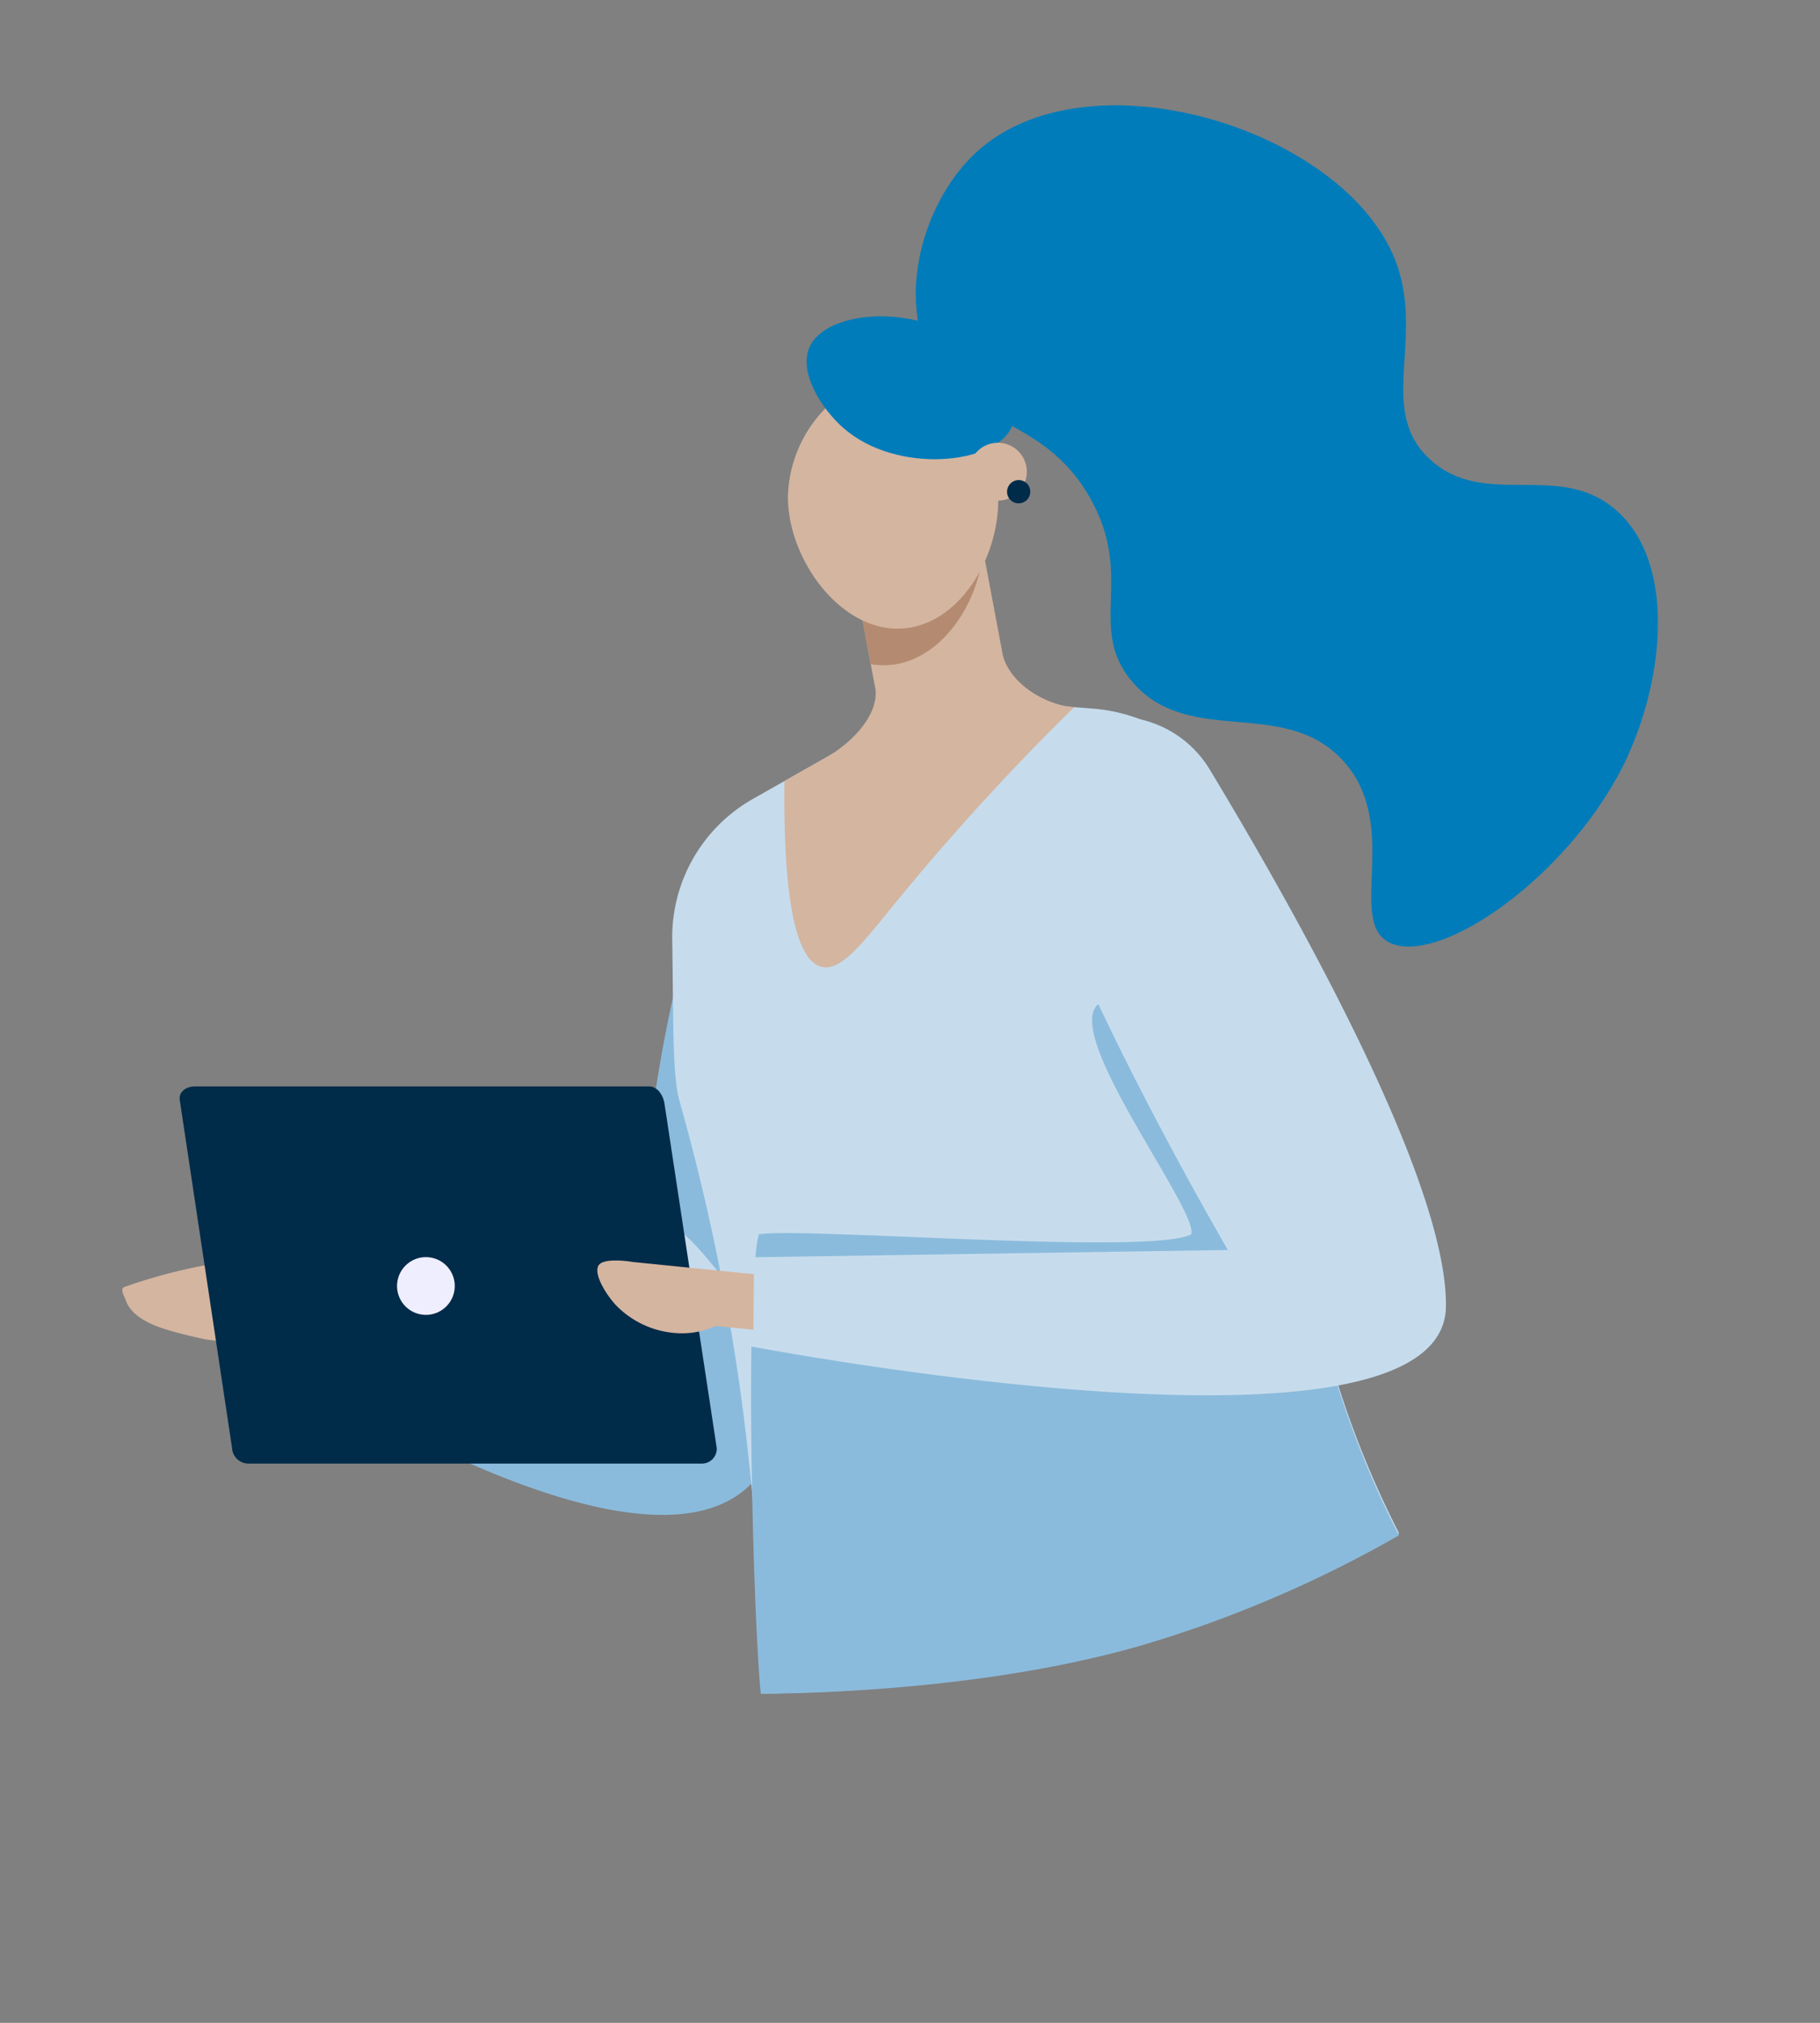
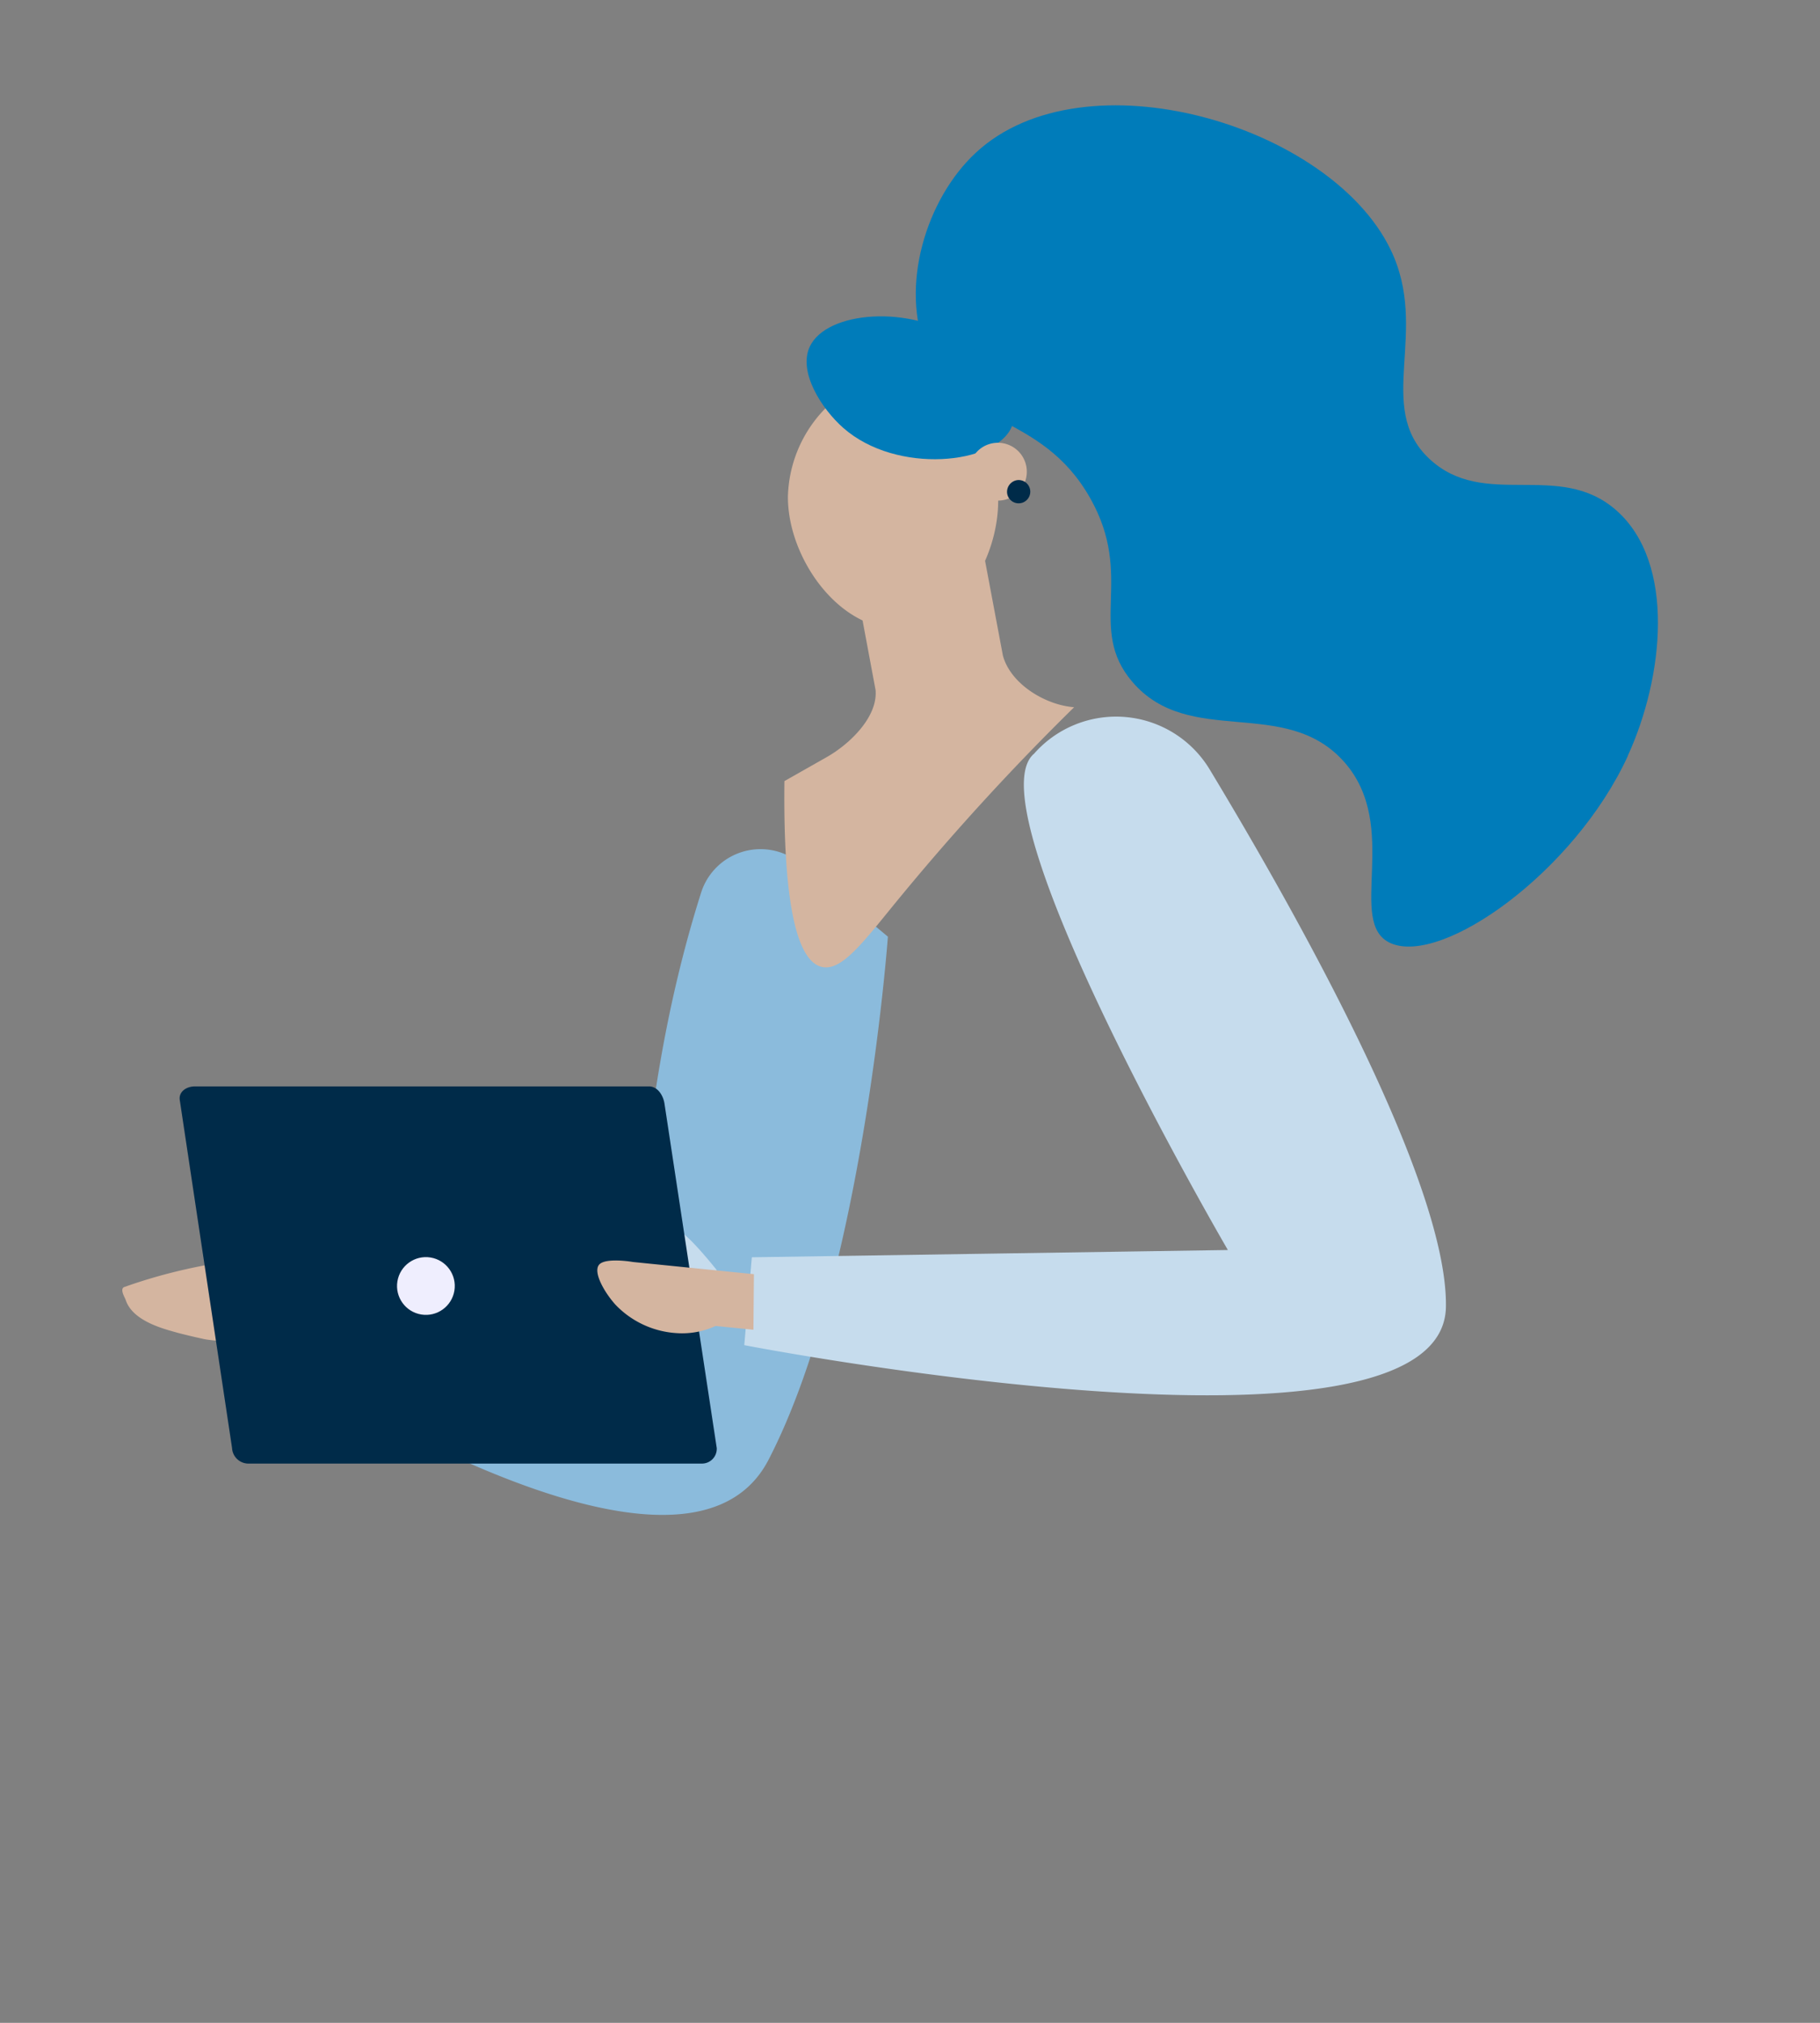
<svg xmlns="http://www.w3.org/2000/svg" id="Capa_1" data-name="Capa 1" width="183.13" height="203.48" viewBox="0 0 183.13 203.48">
  <rect x="0" y="0" width="183.13" height="203.48" fill="#808080" stroke="none" />
  <path d="M163.8,76c3.59-7.83,4.86-19.35-1.16-24.66-5.78-5.1-13.29,0-18.83-5.2s.11-12.81-3.9-21.06c-6.11-12.58-30.84-19.82-41.72-9.72-5,4.63-7.7,13.47-4.94,20,3.24,7.64,11.48,6,16.43,14.72,4.55,8-.37,13.08,4.25,18.5,5.74,6.72,15.38,1.37,21.32,8.06,5.77,6.5.15,16.21,4.67,18.23,5.17,2.3,18.51-7.14,23.88-18.84" fill="#007cba" />
  <path d="M89.34,94.22s-2.47,34.19-12,52.6c-9.06,17.59-52.72-12.14-52.72-12.14l2.61-8.17s14.57,1.27,37,9.57c0,0-1.11-22.91,6.32-46.3a6.27,6.27,0,0,1,10-2.9Z" fill="#8bbbdc" fill-rule="evenodd" />
-   <path d="M76.58,170.4a217.94,217.94,0,0,0-8.23-59.73c-.72-2.62-.58-8.59-.71-16.14a16,16,0,0,1,8.11-14.16l18.18-10.3,15.92,1.2a17.22,17.22,0,0,1,10.08,4.21l.06,0c6.5,5.77,10.71,45.33,10.71,45.33a97.48,97.48,0,0,0,10.08,33.43,122,122,0,0,1-24.25,10.63c-14,4.39-30.86,5.41-39.95,5.48" fill="#c6dced" fill-rule="evenodd" />
  <path d="M100.91,65.93,98.45,52.86,85.37,54.8,88.1,69.41c.24,2.69-2.57,5.42-4.92,6.75l-4.25,2.41c-.09,7.88.39,17.88,3.75,18.69,2,.48,4.18-2.49,7.53-6.58a244.65,244.65,0,0,1,17.87-19.54c-2.93-.22-6.42-2.37-7.17-5.21" fill="#d4b5a0" fill-rule="evenodd" />
-   <path d="M89.52,66.89a7.61,7.61,0,0,1-1.91-.08l-2.24-12,13.08-1.94.48,2.58c-.55,5.49-4.31,11-9.41,11.45" fill="#b48b71" fill-rule="evenodd" />
  <path d="M82.68,41.47A13.14,13.14,0,0,0,79.28,50c0,6.31,5.4,13.74,11.67,13.21,6-.51,10.15-8.08,9.4-14.35C99.67,43.3,95,37.61,89.81,37.67c-3.65,0-6.31,2.91-7.13,3.8" fill="#d4b5a0" fill-rule="evenodd" />
  <path d="M81.47,34.89c-1.17,2.54,1.21,6.25,3.39,8.16,5.38,4.73,15.33,3.64,16.92-.08,1.13-2.65-2-6.71-4.83-8.69-5.33-3.7-13.83-3-15.48.61" fill="#007cba" />
-   <path d="M116.55,165c-14,4.39-30.88,5.31-40,5.38-.78-7.79-1.64-40.48-.2-46.22,4.43-.74,39.54,2.15,43.51,0,.76-2.41-13-20.09-9.36-23.14,2.79-2.36,9.94-1.26,17.54,1,1.7,10,2.65,19,2.65,19a97.38,97.38,0,0,0,10.07,33.42A121,121,0,0,1,116.55,165" fill="#8bbbdc" fill-rule="evenodd" />
  <path d="M103.3,47.12a2.91,2.91,0,1,0-2.57,3.22,2.91,2.91,0,0,0,2.57-3.22" fill="#d4b5a0" fill-rule="evenodd" />
  <path d="M101.34,49.63a1.19,1.19,0,0,1,1-1.33,1.17,1.17,0,1,1-1,1.33" fill="#002b49" fill-rule="evenodd" />
  <path d="M104,75.87a11,11,0,0,1,17.75,1.58c8.61,14.26,23.93,41.42,23.74,54-.25,17.46-70.6,3.86-70.6,3.86l.76-8.84,47.9-.73S98.32,82.49,103.8,76.06l.17-.19" fill="#c6dced" fill-rule="evenodd" />
  <path d="M72.14,127.78c-3.17-3.94-4.34-4.55-4.8-4.3-.64.35-.64,2.72.91,4a3.42,3.42,0,0,0,3.89.29" fill="#c6dced" fill-rule="evenodd" />
  <path d="M32.5,131.66l-1.62.12a15.36,15.36,0,0,0-1.78.19,7.73,7.73,0,0,1-5.65,2.94,15.31,15.31,0,0,1-2.62-.16c-.35-.05-.67-.14-1.19-.25-.95-.22-1.74-.42-2-.5-1.45-.4-4.35-1.21-5-3.26-.06-.19-.63-1.09-.13-1.28a53.89,53.89,0,0,1,11-2.64,2.31,2.31,0,0,0-.8-2.07,8.42,8.42,0,0,0-1.32-.73,2.27,2.27,0,0,1-1.09-1,1.05,1.05,0,0,1,.3-1.34c.47-.28,1.08,0,1.57.27l2.47,1.4a8,8,0,0,1,2.06,1.47,3,3,0,0,0,.92.83,2.15,2.15,0,0,0,1.1.06l2.87-.34c.31,2.07.61,4.21.93,6.27" fill="#d4b5a0" fill-rule="evenodd" />
  <path d="M19.62,109.28H65.3c.86,0,1.43.89,1.56,1.73l5.26,34.65a1.49,1.49,0,0,1-1.56,1.56H24.91a1.65,1.65,0,0,1-1.56-1.56l-5.26-35c-.13-.85.67-1.38,1.53-1.38" fill="#002b49" fill-rule="evenodd" />
  <path d="M75.81,133.76,72,133.38a8,8,0,0,1-3.89.72,9.28,9.28,0,0,1-6.19-2.87c-1.08-1.2-2.26-3.23-1.65-4s3.45-.29,3.38-.29l12.21,1.23Z" fill="#d4b5a0" fill-rule="evenodd" />
  <circle cx="42.85" cy="129.35" r="2.62" transform="translate(-91.69 150.93) rotate(-80.78)" fill="#efeefe" />
  <circle cx="42.85" cy="129.35" r="2.62" transform="translate(-91.69 150.93) rotate(-80.78)" fill="none" stroke="#efeefe" stroke-miterlimit="22.93" stroke-width="0.57" />
</svg>